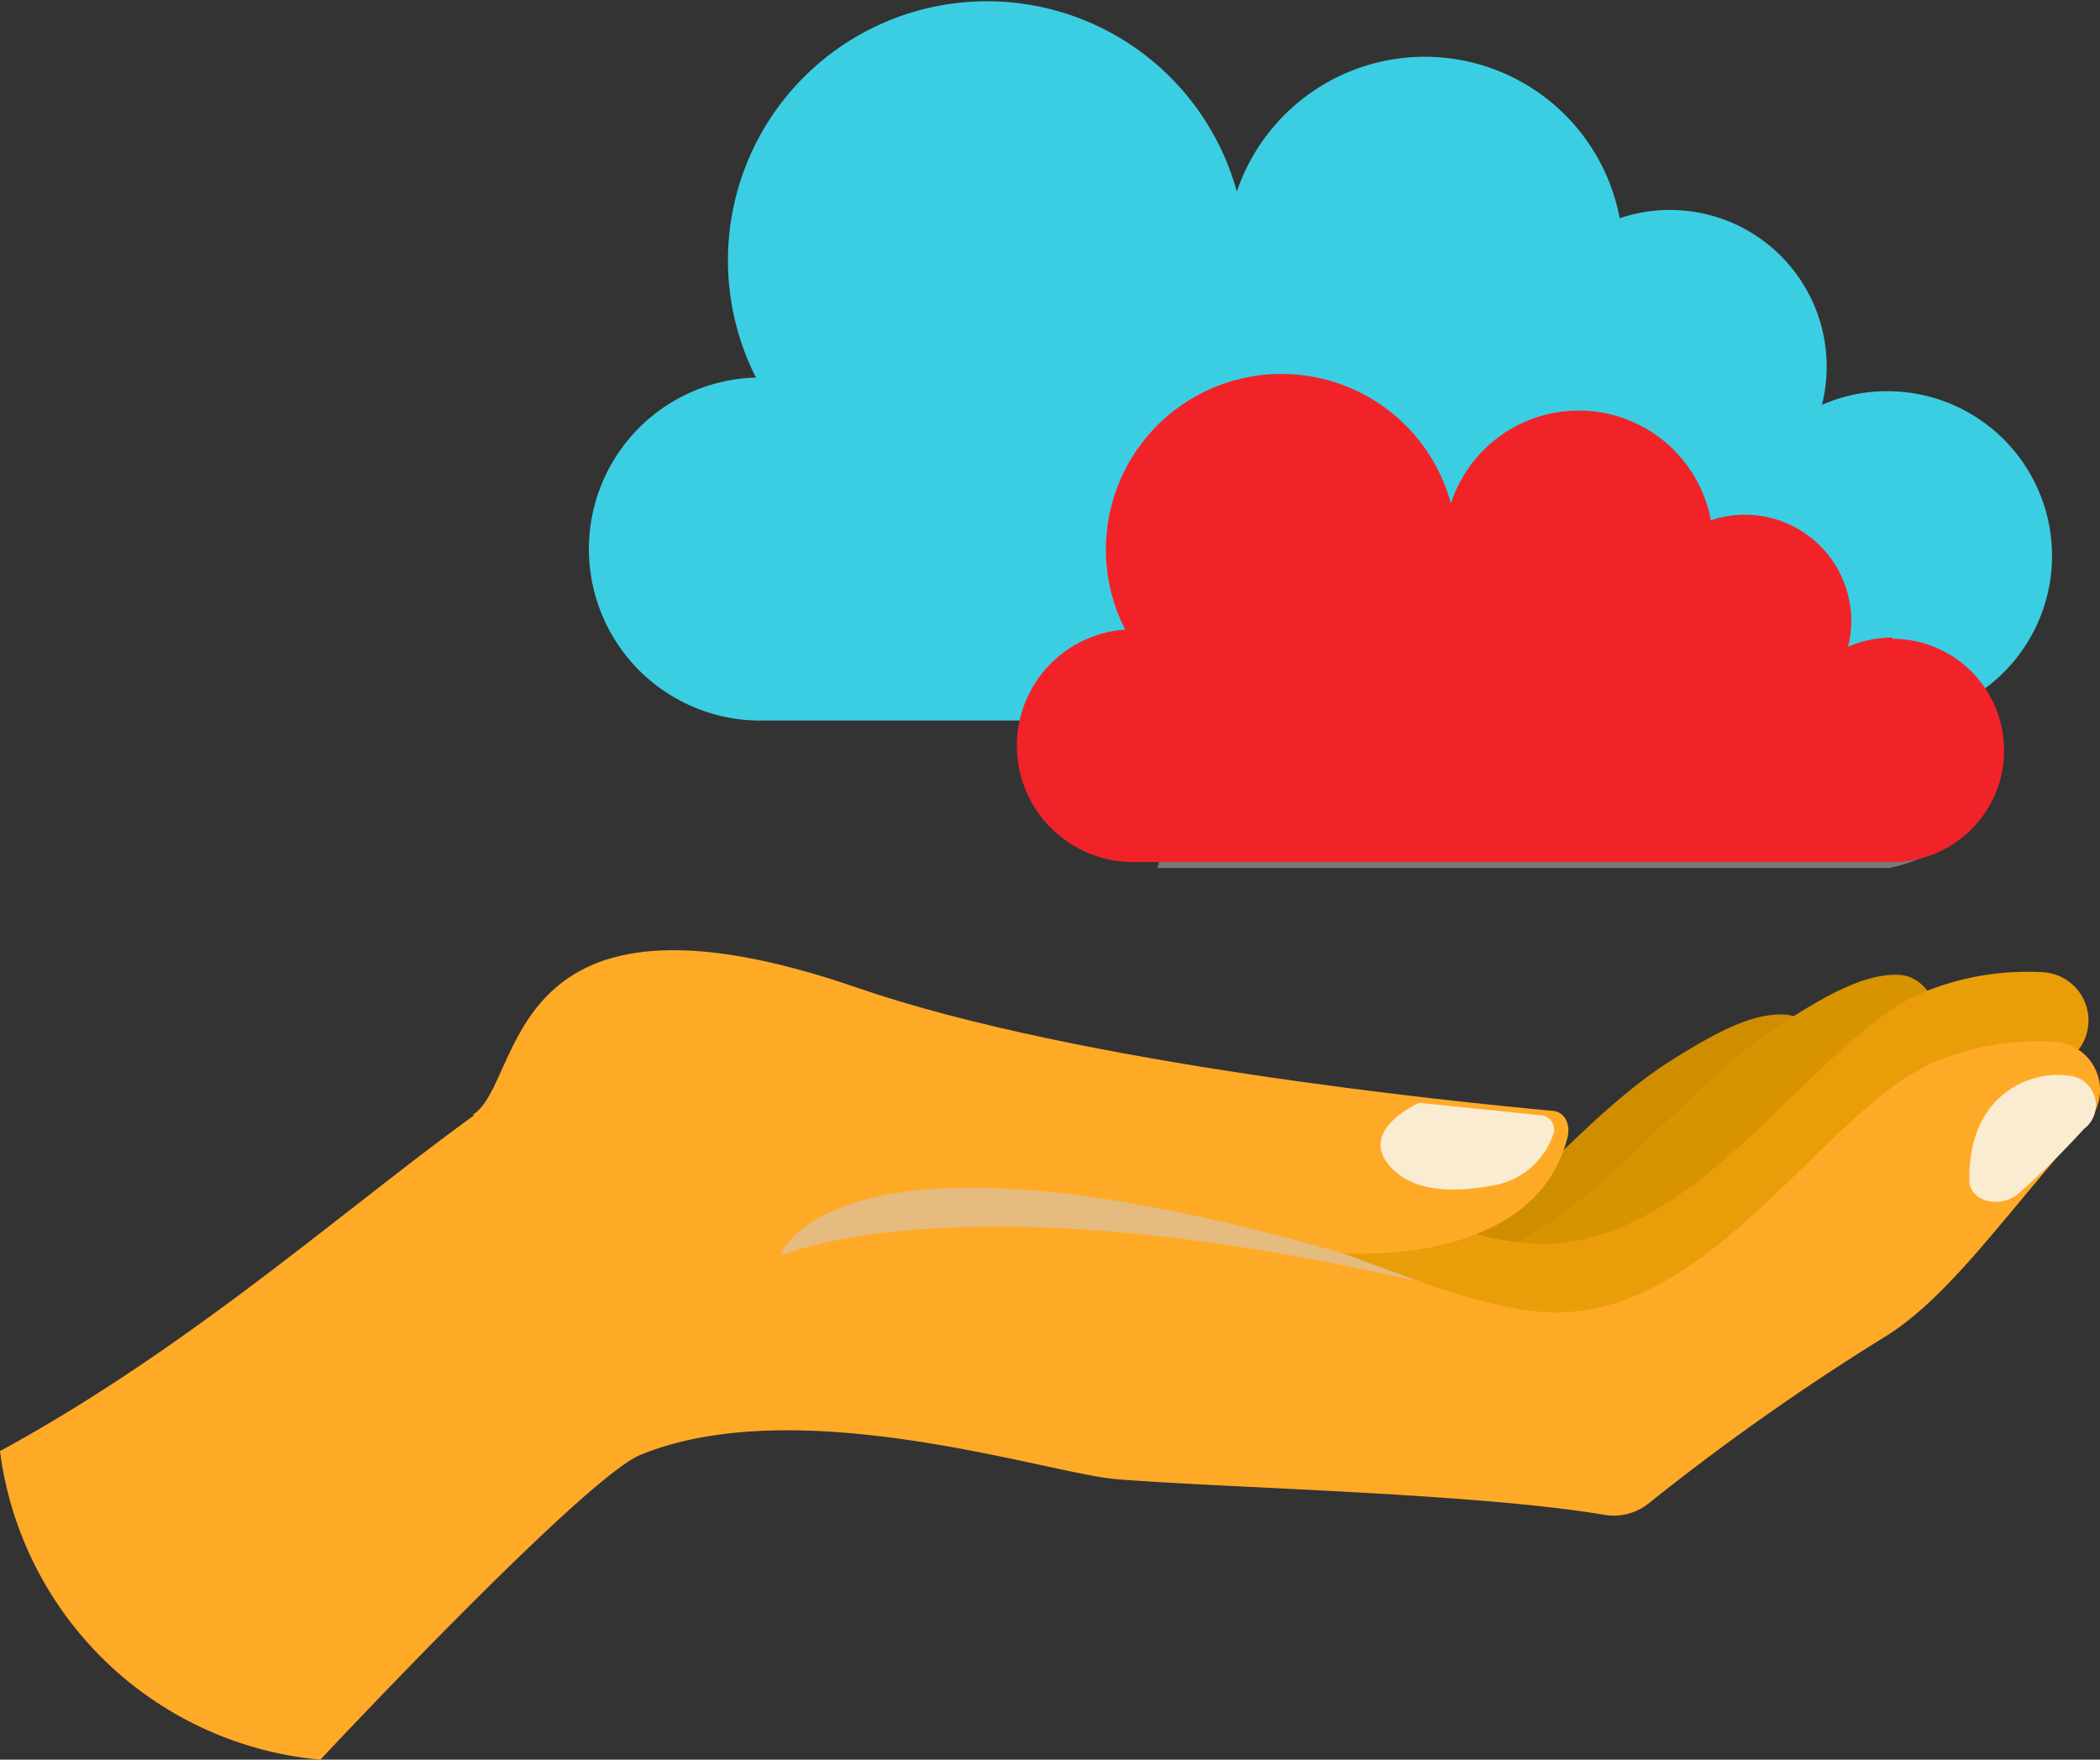
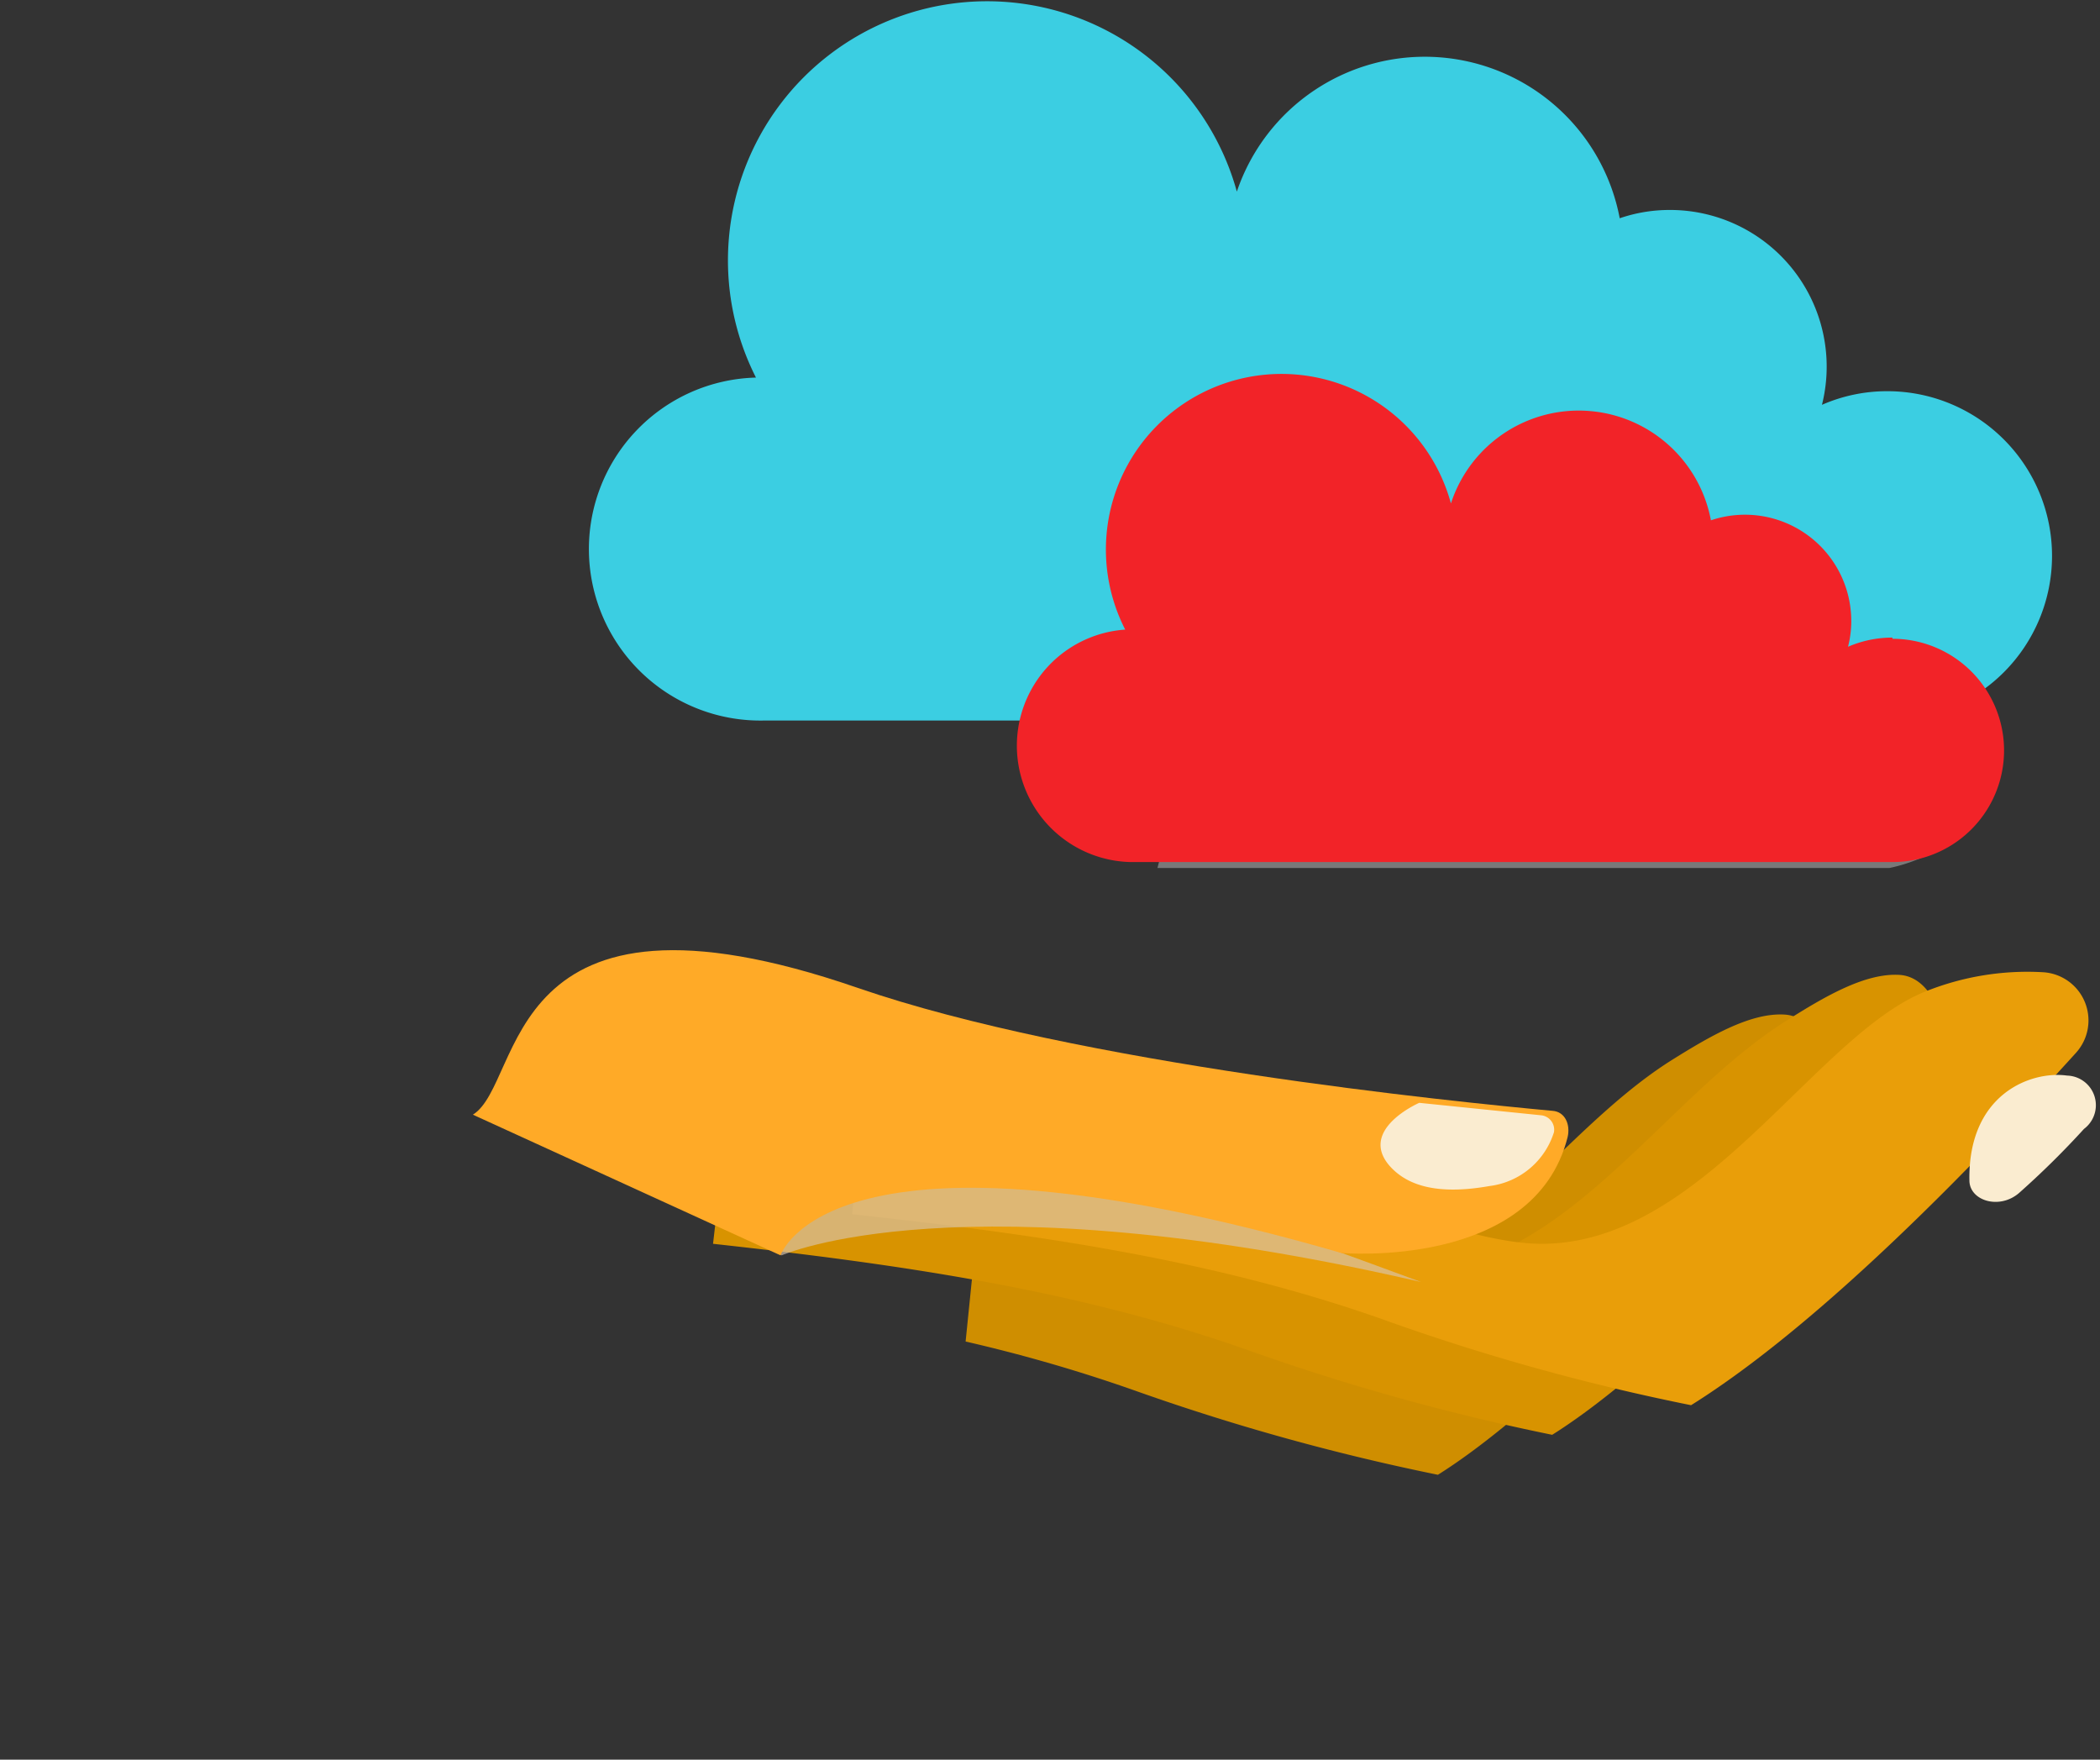
<svg xmlns="http://www.w3.org/2000/svg" viewBox="0 0 70.92 59.42">
  <rect x="0" y="0" width="70.92" height="59.42" fill="#333333" stroke="none" />
  <defs>
    <style>.cls-1{isolation:isolate;}.cls-2{fill:#cf8e00;}.cls-3{fill:#d89300;}.cls-4{fill:#e99e09;}.cls-5{fill:#ffaa27;}.cls-6{fill:#d9c5ae;opacity:0.65;}.cls-6,.cls-9{mix-blend-mode:multiply;}.cls-7{fill:#faecd0;}.cls-8{fill:#3bcee2;}.cls-9{fill:#c1c1c1;opacity:0.5;}.cls-10{fill:#f22328;}</style>
  </defs>
  <title>Asset 13</title>
  <g class="cls-1">
    <g id="Layer_2" data-name="Layer 2">
      <g id="Layer_1-2" data-name="Layer 1">
        <path class="cls-2" d="M60.27,34.26c-1.15-.07-2.51.72-3.85,1.56-4.23,2.68-7.48,8.55-12.91,8.5-2.47,0-6.44-1.76-10.47-3.26l-.43,4.24A52.51,52.51,0,0,1,38.45,47a75.64,75.64,0,0,0,10.11,2.8c2.72-1.71,6.63-5.38,12.73-12.16C62.2,36.62,61.62,34.34,60.27,34.26Z" />
-         <path class="cls-3" d="M42.31,45.65a75.64,75.64,0,0,0,10.11,2.8c2.72-1.71,6.64-5.38,12.73-12.16.91-1,.33-3.29-1-3.37-1.15-.07-2.5.71-3.84,1.56C56.05,37.16,52.8,43,47.37,43s-18-8.33-22.9-4.37l0-.06L24.08,42C30.26,42.68,36.42,43.54,42.31,45.65Z" />
+         <path class="cls-3" d="M42.31,45.65a75.64,75.64,0,0,0,10.11,2.8c2.72-1.71,6.64-5.38,12.73-12.16.91-1,.33-3.29-1-3.37-1.15-.07-2.5.71-3.84,1.56C56.05,37.16,52.8,43,47.37,43s-18-8.33-22.9-4.37L24.08,42C30.26,42.68,36.42,43.54,42.31,45.65Z" />
        <path class="cls-4" d="M47,44.66a73.72,73.72,0,0,0,10.11,2.79c2.72-1.7,6.86-5.12,13-11.9A1.63,1.63,0,0,0,69,32.83a9.24,9.24,0,0,0-4,.66C61.28,35,57.51,42,52.07,42S34,33.64,29.18,37.6l-.05-.05L28.78,41C35,41.68,41.13,42.54,47,44.66Z" />
-         <path class="cls-5" d="M0,49A12,12,0,0,0,10.82,59.42S19.63,50,21.6,49.14c5.36-2.22,13.82.63,16.12.81,3.74.3,12.12.47,16.45,1.2a1.89,1.89,0,0,0,1.49-.37,81,81,0,0,1,7.9-5.58c2.26-1.35,4.17-4.22,6.94-7.3a1.63,1.63,0,0,0-1.09-2.72,9.08,9.08,0,0,0-4,.65c-3.71,1.51-7.48,8.54-12.91,8.49S34.44,36,29.59,40c0,0-5.8-7.21-10.86-4.16S7.75,44.78,0,49Z" />
        <path class="cls-6" d="M37.76,39.64,31,35.54c-12.13-4.18-11,1.14-12.77,2.22l8.17,4.63s6-2.7,21.59.9C48,43.29,38.19,39.68,37.76,39.64Z" />
        <path class="cls-5" d="M52.94,38.4c.1-.42-.08-.86-.51-.89-3.36-.31-16-1.58-23.46-4.15-12.13-4.19-11.25,3.2-13,4.28l10.39,4.75S28,37.31,45.3,42.31C45.3,42.31,51.81,42.88,52.94,38.4Z" />
        <path class="cls-7" d="M47.93,37.24s-2.07.9-1,2.13c.57.64,1.56,1,3.37.68a2.62,2.62,0,0,0,2.18-1.82.49.49,0,0,0-.44-.57Z" />
        <path class="cls-7" d="M69.81,36.32c-1.22-.17-3.35.62-3.3,3.54,0,.68,1,1,1.67.43a28.9,28.9,0,0,0,2.2-2.17A1,1,0,0,0,69.81,36.32Z" />
        <path class="cls-8" d="M63.74,13.21a5.47,5.47,0,0,0-2.21.46,5.29,5.29,0,0,0-5.15-6.58,5.19,5.19,0,0,0-1.68.28,6.7,6.7,0,0,0-12.93-.9,8.75,8.75,0,1,0-16.24,6.28,5.79,5.79,0,0,0,.3,11.58H63.74a5.56,5.56,0,1,0,0-11.12Z" />
        <path class="cls-9" d="M67.14,27.18a7.79,7.79,0,0,0,.09-1.2,3.6,3.6,0,0,0-3.6-3.6,3.53,3.53,0,0,0-1.13.19A4.54,4.54,0,0,0,53.73,22a5.94,5.94,0,0,0-11.67,1.55,5.87,5.87,0,0,0,.66,2.71,3.93,3.93,0,0,0-3.63,3.05H63.81A5.59,5.59,0,0,0,67.14,27.18Z" />
        <path class="cls-10" d="M63.91,21.53a3.76,3.76,0,0,0-1.5.31,3.43,3.43,0,0,0,.11-.86,3.59,3.59,0,0,0-4.74-3.41A4.54,4.54,0,0,0,49,17a5.93,5.93,0,1,0-11,4.26,3.93,3.93,0,0,0,.2,7.85H63.91a3.77,3.77,0,1,0,0-7.54Z" />
      </g>
    </g>
  </g>
</svg>